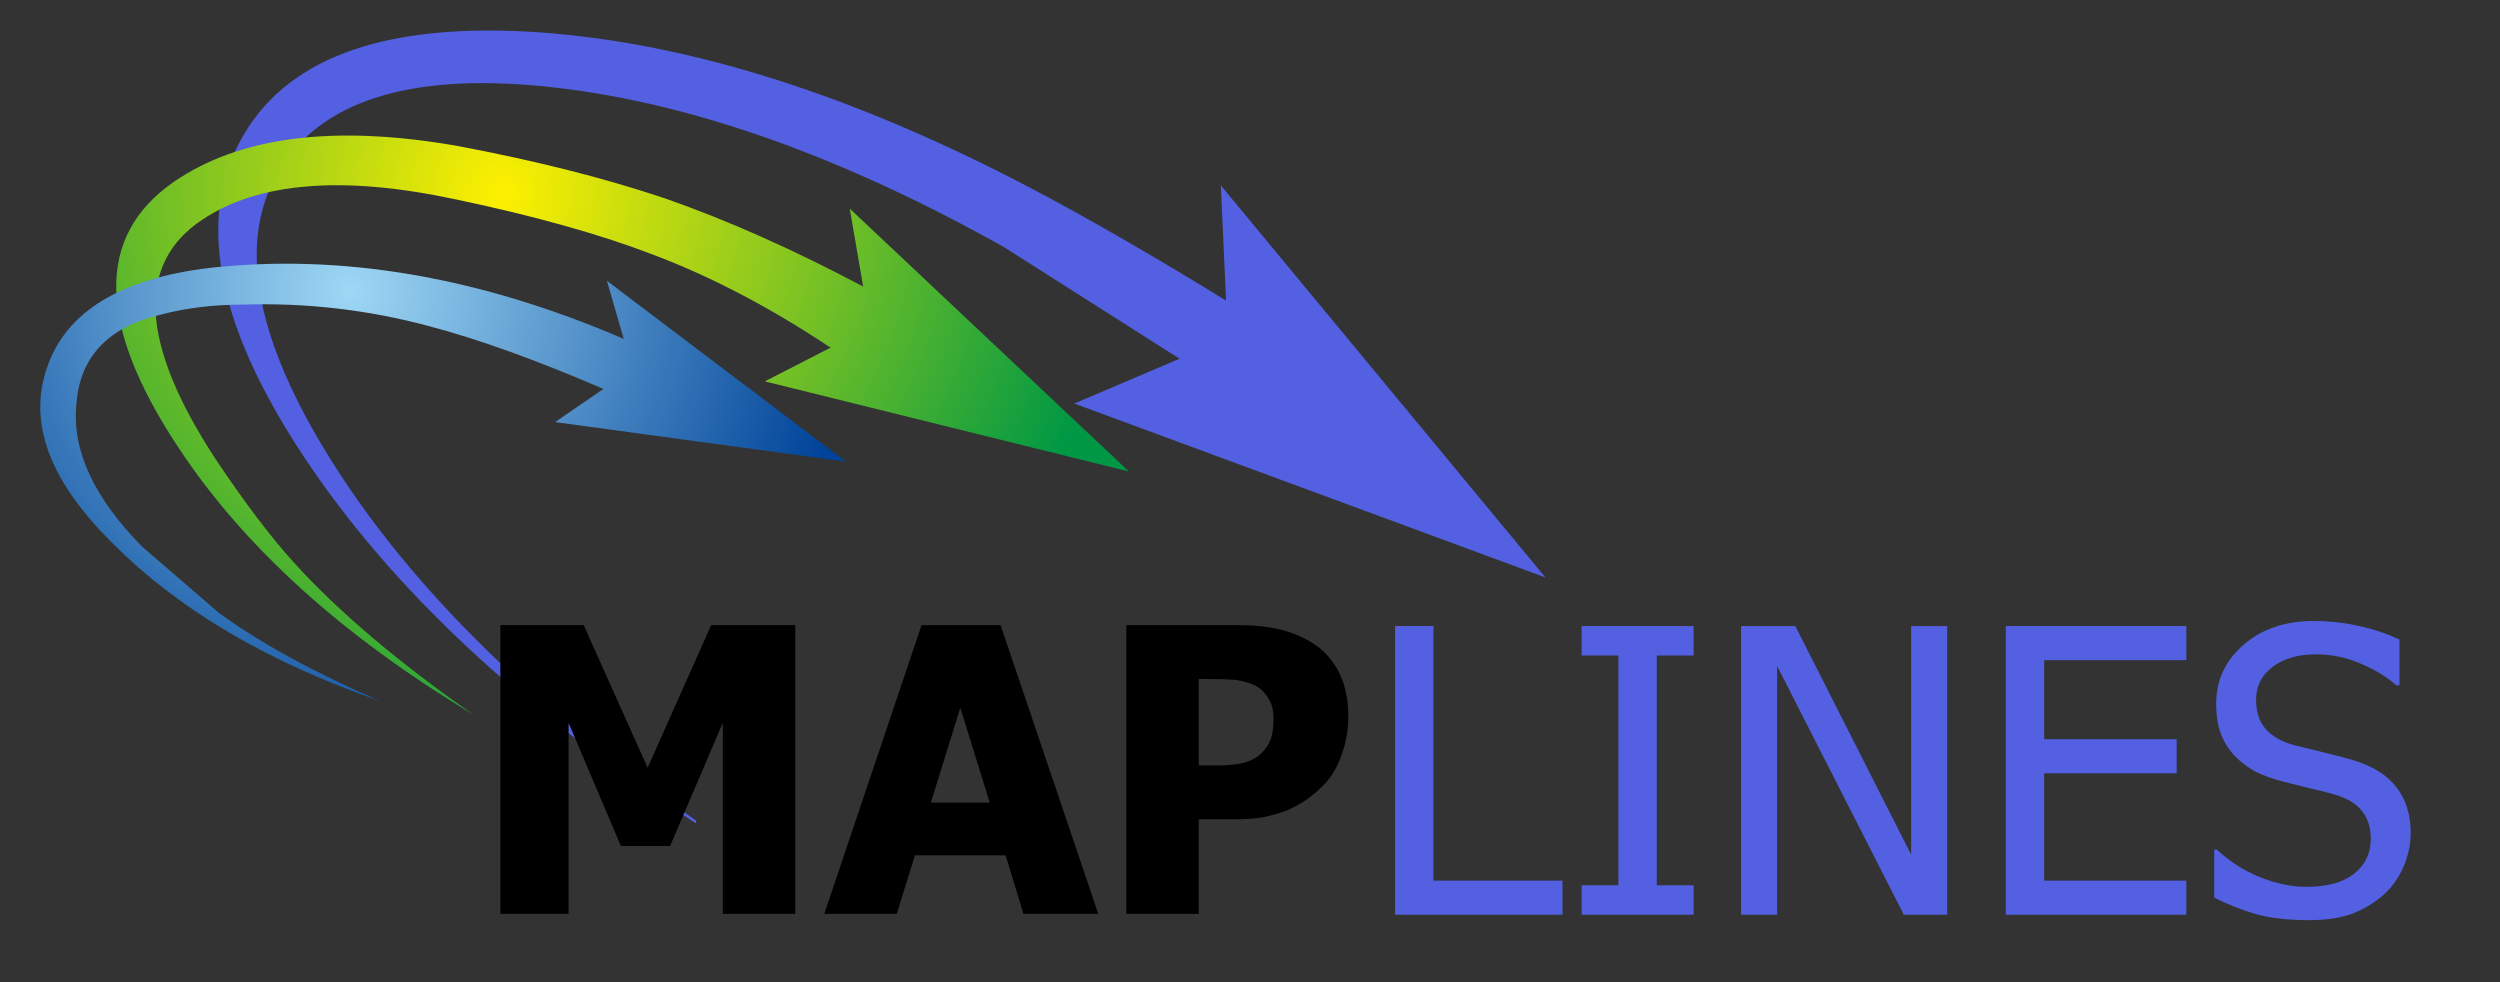
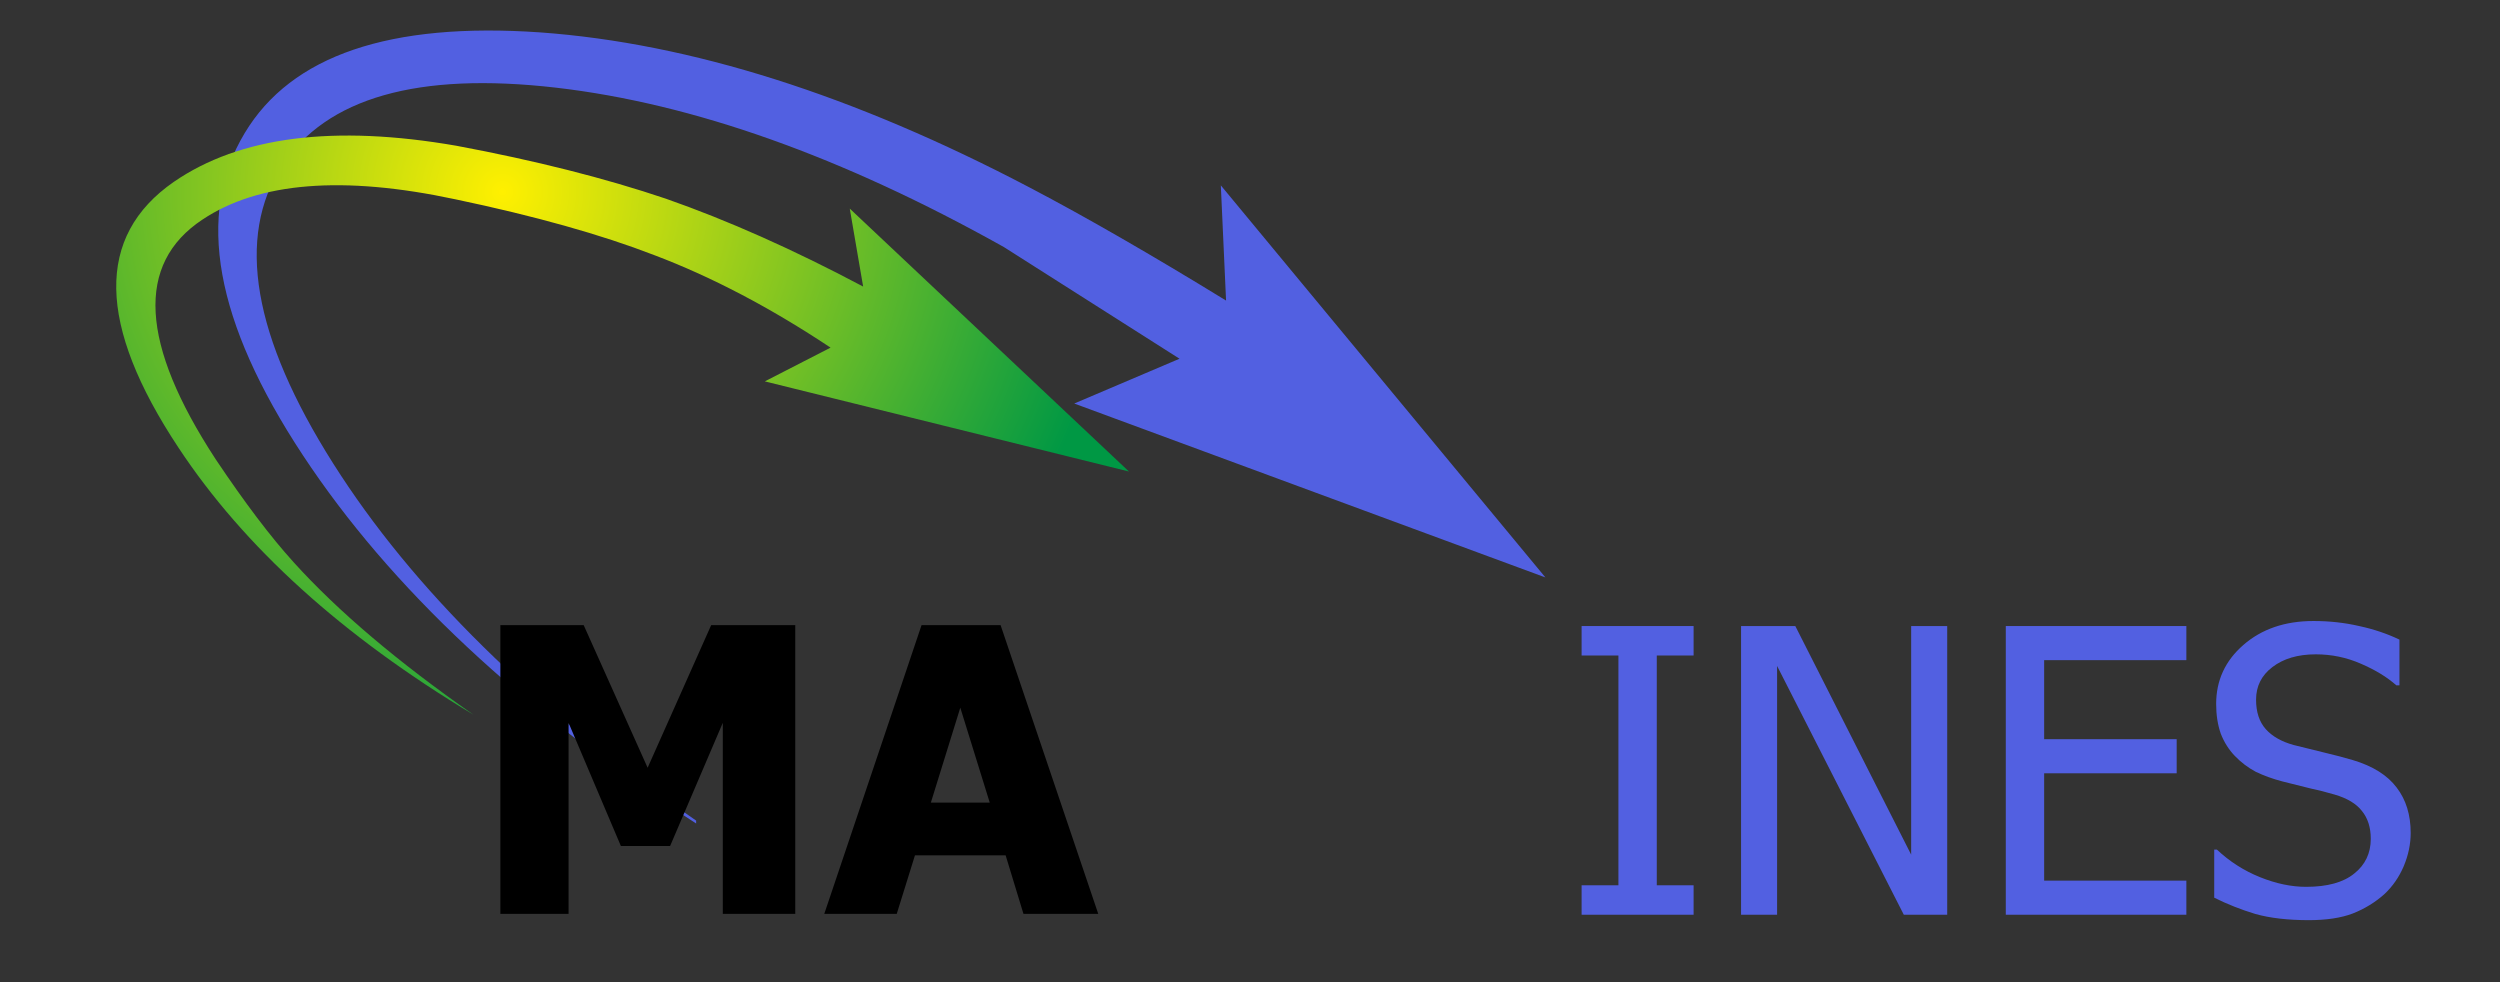
<svg xmlns="http://www.w3.org/2000/svg" version="1.1" id="Layer_1" width="280px" height="110px" xml:space="preserve">
  <rect width="100%" height="100%" fill="#333333" stroke="none" />
  <g id="PathID_1" transform="matrix(1.303, 0, 0, 1.303, 98.75, 47.8)" opacity="1">
    <path style="fill:#5260E1;fill-opacity:1" d="M10.5 -15.45Q-10.3 -27.1 -28 -29.15Q-45.8 -31.2 -51.55 -22.45Q-57.5 -13.2 -47.15 3.15Q-36.9 19.35 -15.95 33.85L-15.95 34.1Q-38.5 19.5 -49.75 2.45Q-61.1 -14.75 -54.75 -25.25Q-48.75 -35.25 -29.35 -33.9Q-10 -32.5 12.75 -20.55Q19.9 -16.8 29.6 -10.85L29.15 -20.75L57.05 12.95L16.55 -2L25.6 -5.85L10.5 -15.45" />
  </g>
  <g id="PathID_2" transform="matrix(1.303, 0, 0, 1.303, 98.75, 47.8)" opacity="1">
</g>
  <g id="PathID_3" transform="matrix(1.303, 0, 0, 1.303, 69.7, 47.6)" opacity="1">
    <radialGradient id="RadialGradID_1" gradientUnits="userSpaceOnUse" gradientTransform="matrix(0.037, 0.053, 0.053, -0.037, -10.3, -20.05)" spreadMethod="pad" cx="0" cy="0" r="819.2" fx="0" fy="0">
      <stop offset="0" style="stop-color:#FFF000;stop-opacity:1" />
      <stop offset="1" style="stop-color:#009844;stop-opacity:1" />
    </radialGradient>
    <path style="fill:url(#RadialGradID_1) " d="M20.7 -11.9L19.55 -18.6L43.55 4L12.25 -3.75L17.9 -6.65Q10.15 -11.8 2.75 -14.6Q-4.1 -17.25 -14.35 -19.4Q-28.85 -22.5 -36.1 -17.65Q-44.7 -11.95 -34.95 2.95Q-31.2 8.55 -28.25 11.8Q-22.55 18.1 -12.8 24.9Q-29.7 14.75 -38.15 1.95Q-48.65 -13.9 -38.55 -20.9Q-30.05 -26.75 -14.25 -24Q-4.1 -22.1 3.75 -19.45Q11.75 -16.65 20.7 -11.9" />
  </g>
  <g id="PathID_4" transform="matrix(1.303, 0, 0, 1.303, 69.7, 47.6)" opacity="1">
</g>
  <g id="PathID_5" transform="matrix(1.303, 0, 0, 1.303, 49.6, 54.05)" opacity="1">
    <radialGradient id="RadialGradID_2" gradientUnits="userSpaceOnUse" gradientTransform="matrix(0.03, 0.043, 0.043, -0.03, -7.95, -16.5)" spreadMethod="pad" cx="0" cy="0" r="819.2" fx="0" fy="0">
      <stop offset="0" style="stop-color:#9ED8F5;stop-opacity:1" />
      <stop offset="1" style="stop-color:#004399;stop-opacity:1" />
    </radialGradient>
-     <path style="fill:url(#RadialGradID_2) " d="M34.65 -1.8L9.65 -5.2L13.8 -8.05Q5.1 -11.8 -1.2 -13.45Q-9 -15.55 -17.15 -15.3Q-20.95 -15.3 -24.2 -14.45Q-31.05 -12.85 -31.5 -6.75Q-32.1 -0.8 -25.8 5.55L-19.25 11.2Q-13.9 15.1 -5.35 18.8Q-19.9 13.75 -28.35 5.25Q-36.55 -2.8 -34 -9.95Q-31.55 -17.05 -20.1 -18.45Q-3 -20.35 15.55 -12.35L14.1 -17.35L34.65 -1.8" />
  </g>
  <g id="PathID_6" transform="matrix(1.303, 0, 0, 1.303, 49.6, 54.05)" opacity="1">
</g>
  <g id="PathID_7" transform="matrix(0.868, 0, 0, 0.868, 152.95, 102.45)" opacity="1">
-     <path style="fill:#5260E1;fill-opacity:1" d="M25.4 0L3.8 0L3.8 -37.25L8.75 -37.25L8.75 -4.4L25.4 -4.4L25.4 0" />
-   </g>
+     </g>
  <g id="PathID_8" transform="matrix(0.868, 0, 0, 0.868, 152.95, 102.45)" opacity="1">
</g>
  <g id="PathID_9" transform="matrix(0.868, 0, 0, 0.868, 175.1, 102.45)" opacity="1">
    <path style="fill:#5260E1;fill-opacity:1" d="M16.8 0L2.35 0L2.35 -3.8L7.1 -3.8L7.1 -33.45L2.35 -33.45L2.35 -37.25L16.8 -37.25L16.8 -33.45L12.05 -33.45L12.05 -3.8L16.8 -3.8L16.8 0" />
  </g>
  <g id="PathID_10" transform="matrix(0.868, 0, 0, 0.868, 175.1, 102.45)" opacity="1">
</g>
  <g id="PathID_11" transform="matrix(0.868, 0, 0, 0.868, 191.7, 102.45)" opacity="1">
    <path style="fill:#5260E1;fill-opacity:1" d="M30.4 0L24.8 0L8.45 -32.1L8.45 0L3.8 0L3.8 -37.25L10.8 -37.25L25.75 -7.75L25.75 -37.25L30.4 -37.25L30.4 0" />
  </g>
  <g id="PathID_12" transform="matrix(0.868, 0, 0, 0.868, 191.7, 102.45)" opacity="1">
</g>
  <g id="PathID_13" transform="matrix(0.868, 0, 0, 0.868, 221.35, 102.45)" opacity="1">
    <path style="fill:#5260E1;fill-opacity:1" d="M3.8 0L3.8 -37.25L27.1 -37.25L27.1 -32.85L8.75 -32.85L8.75 -22.65L25.85 -22.65L25.85 -18.25L8.75 -18.25L8.75 -4.4L27.1 -4.4L27.1 0L3.8 0" />
  </g>
  <g id="PathID_14" transform="matrix(0.868, 0, 0, 0.868, 221.35, 102.45)" opacity="1">
</g>
  <g id="PathID_15" transform="matrix(0.868, 0, 0, 0.868, 246.3, 102.45)" opacity="1">
    <path style="fill:#5260E1;fill-opacity:1" d="M14.15 0.7Q10.1 0.7 7.25 -0.1Q4.45 -0.95 1.95 -2.2L1.95 -8.4L2.3 -8.4Q4.75 -6.1 7.85 -4.85Q10.95 -3.6 13.8 -3.6Q17.9 -3.6 20 -5.3Q22.15 -7 22.15 -9.8Q22.15 -12 21 -13.4Q19.9 -14.8 17.5 -15.5Q15.8 -16 14.35 -16.3L10.75 -17.2Q8.85 -17.7 7.3 -18.45Q5.8 -19.25 4.6 -20.5Q3.45 -21.7 2.8 -23.35Q2.2 -25.05 2.2 -27.2Q2.2 -31.75 5.7 -34.8Q9.25 -37.9 14.75 -37.9Q17.85 -37.9 20.65 -37.25Q23.45 -36.65 25.85 -35.5L25.85 -29.6L25.45 -29.6Q23.65 -31.2 20.85 -32.4Q18.1 -33.6 15.05 -33.6Q11.6 -33.6 9.45 -31.95Q7.35 -30.35 7.35 -27.75Q7.35 -25.35 8.6 -23.95Q9.85 -22.55 12.2 -21.9L16.05 -20.95Q18.35 -20.4 19.85 -19.95Q23.7 -18.8 25.5 -16.4Q27.3 -14.05 27.3 -10.55Q27.3 -8.4 26.4 -6.25Q25.5 -4.15 23.9 -2.65Q22.1 -1.05 19.8 -0.15Q17.55 0.7 14.15 0.7" />
  </g>
  <g id="PathID_16" transform="matrix(0.868, 0, 0, 0.868, 246.3, 102.45)" opacity="1">
</g>
  <g id="PathID_17" transform="matrix(0.868, 0, 0, 0.868, 52.7, 102.35)" opacity="1">
    <path style="fill:#000000;fill-opacity:1" d="M41.9 0L32.55 0L32.55 -24.65L25.75 -8.75L19.4 -8.75L12.65 -24.65L12.65 0L3.85 0L3.85 -37.25L14.6 -37.25L22.85 -18.85L31.05 -37.25L41.9 -37.25L41.9 0" />
  </g>
  <g id="PathID_18" transform="matrix(0.868, 0, 0, 0.868, 52.7, 102.35)" opacity="1">
</g>
  <g id="PathID_19" transform="matrix(0.868, 0, 0, 0.868, 92.45, 102.35)" opacity="1">
    <path style="fill:#000000;fill-opacity:1" d="M-0.15 0L12.4 -37.25L22.6 -37.25L35.2 0L25.55 0L23.25 -7.55L11.55 -7.55L9.2 0L-0.15 0M21.2 -14.35L17.4 -26.6L13.6 -14.35L21.2 -14.35" />
  </g>
  <g id="PathID_20" transform="matrix(0.868, 0, 0, 0.868, 92.45, 102.35)" opacity="1">
</g>
  <g id="PathID_21" transform="matrix(0.868, 0, 0, 0.868, 122.8, 102.35)" opacity="1">
-     <path style="fill:#000000;fill-opacity:1" d="M32.5 -25.5Q32.5 -22.9 31.65 -20.55Q30.85 -18.2 29.3 -16.6Q28.35 -15.65 27.2 -14.8Q26.05 -14 24.7 -13.4Q23.3 -12.85 21.7 -12.5Q20.1 -12.2 18.1 -12.2L13.2 -12.2L13.2 0L3.85 0L3.85 -37.25L18.3 -37.25Q21.5 -37.25 23.85 -36.65Q26.2 -36.05 28.1 -34.8Q30.2 -33.4 31.35 -31.05Q32.5 -28.7 32.5 -25.5M22.85 -25.25Q22.85 -26.85 22.1 -27.95Q21.35 -29.1 20.3 -29.55Q18.95 -30.1 17.75 -30.2Q16.55 -30.3 14.5 -30.3L13.2 -30.3L13.2 -19.15L13.8 -19.15L16.3 -19.15Q17.5 -19.2 18.35 -19.35Q19.1 -19.45 19.9 -19.8Q20.75 -20.2 21.2 -20.65Q22.15 -21.55 22.5 -22.55Q22.85 -23.55 22.85 -25.25" />
-   </g>
+     </g>
  <g id="PathID_22" transform="matrix(0.868, 0, 0, 0.868, 122.8, 102.35)" opacity="1">
</g>
</svg>